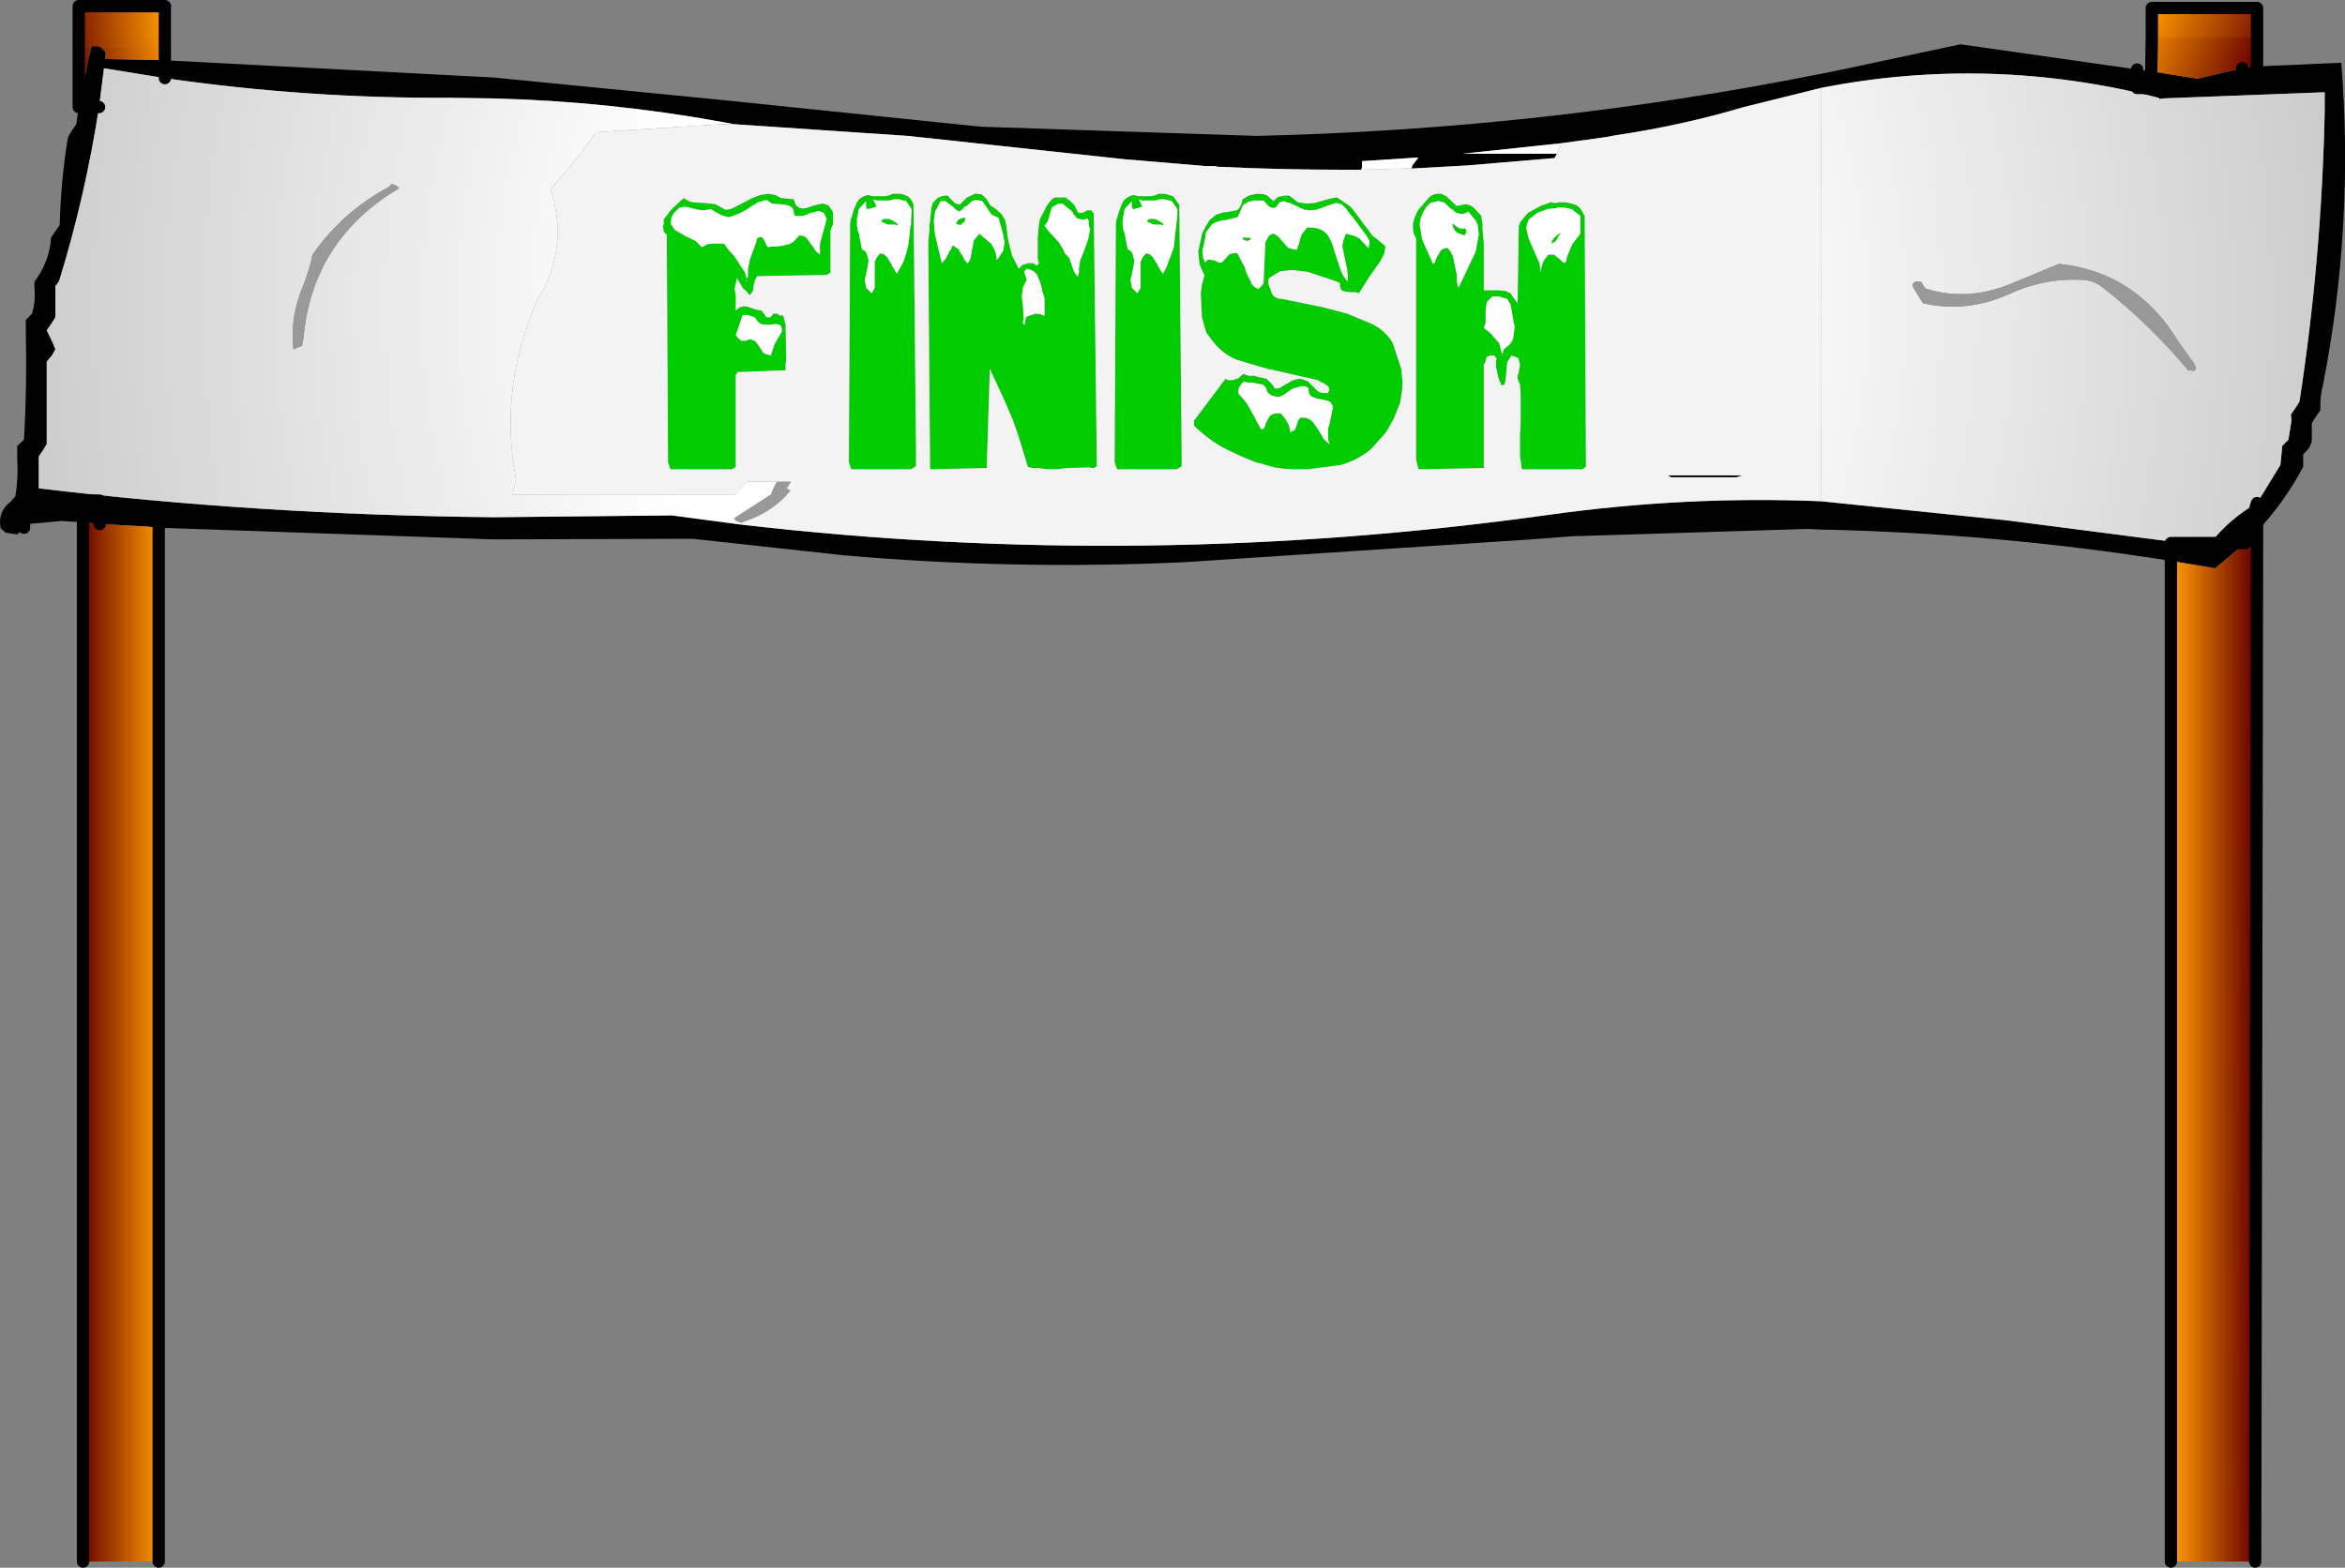
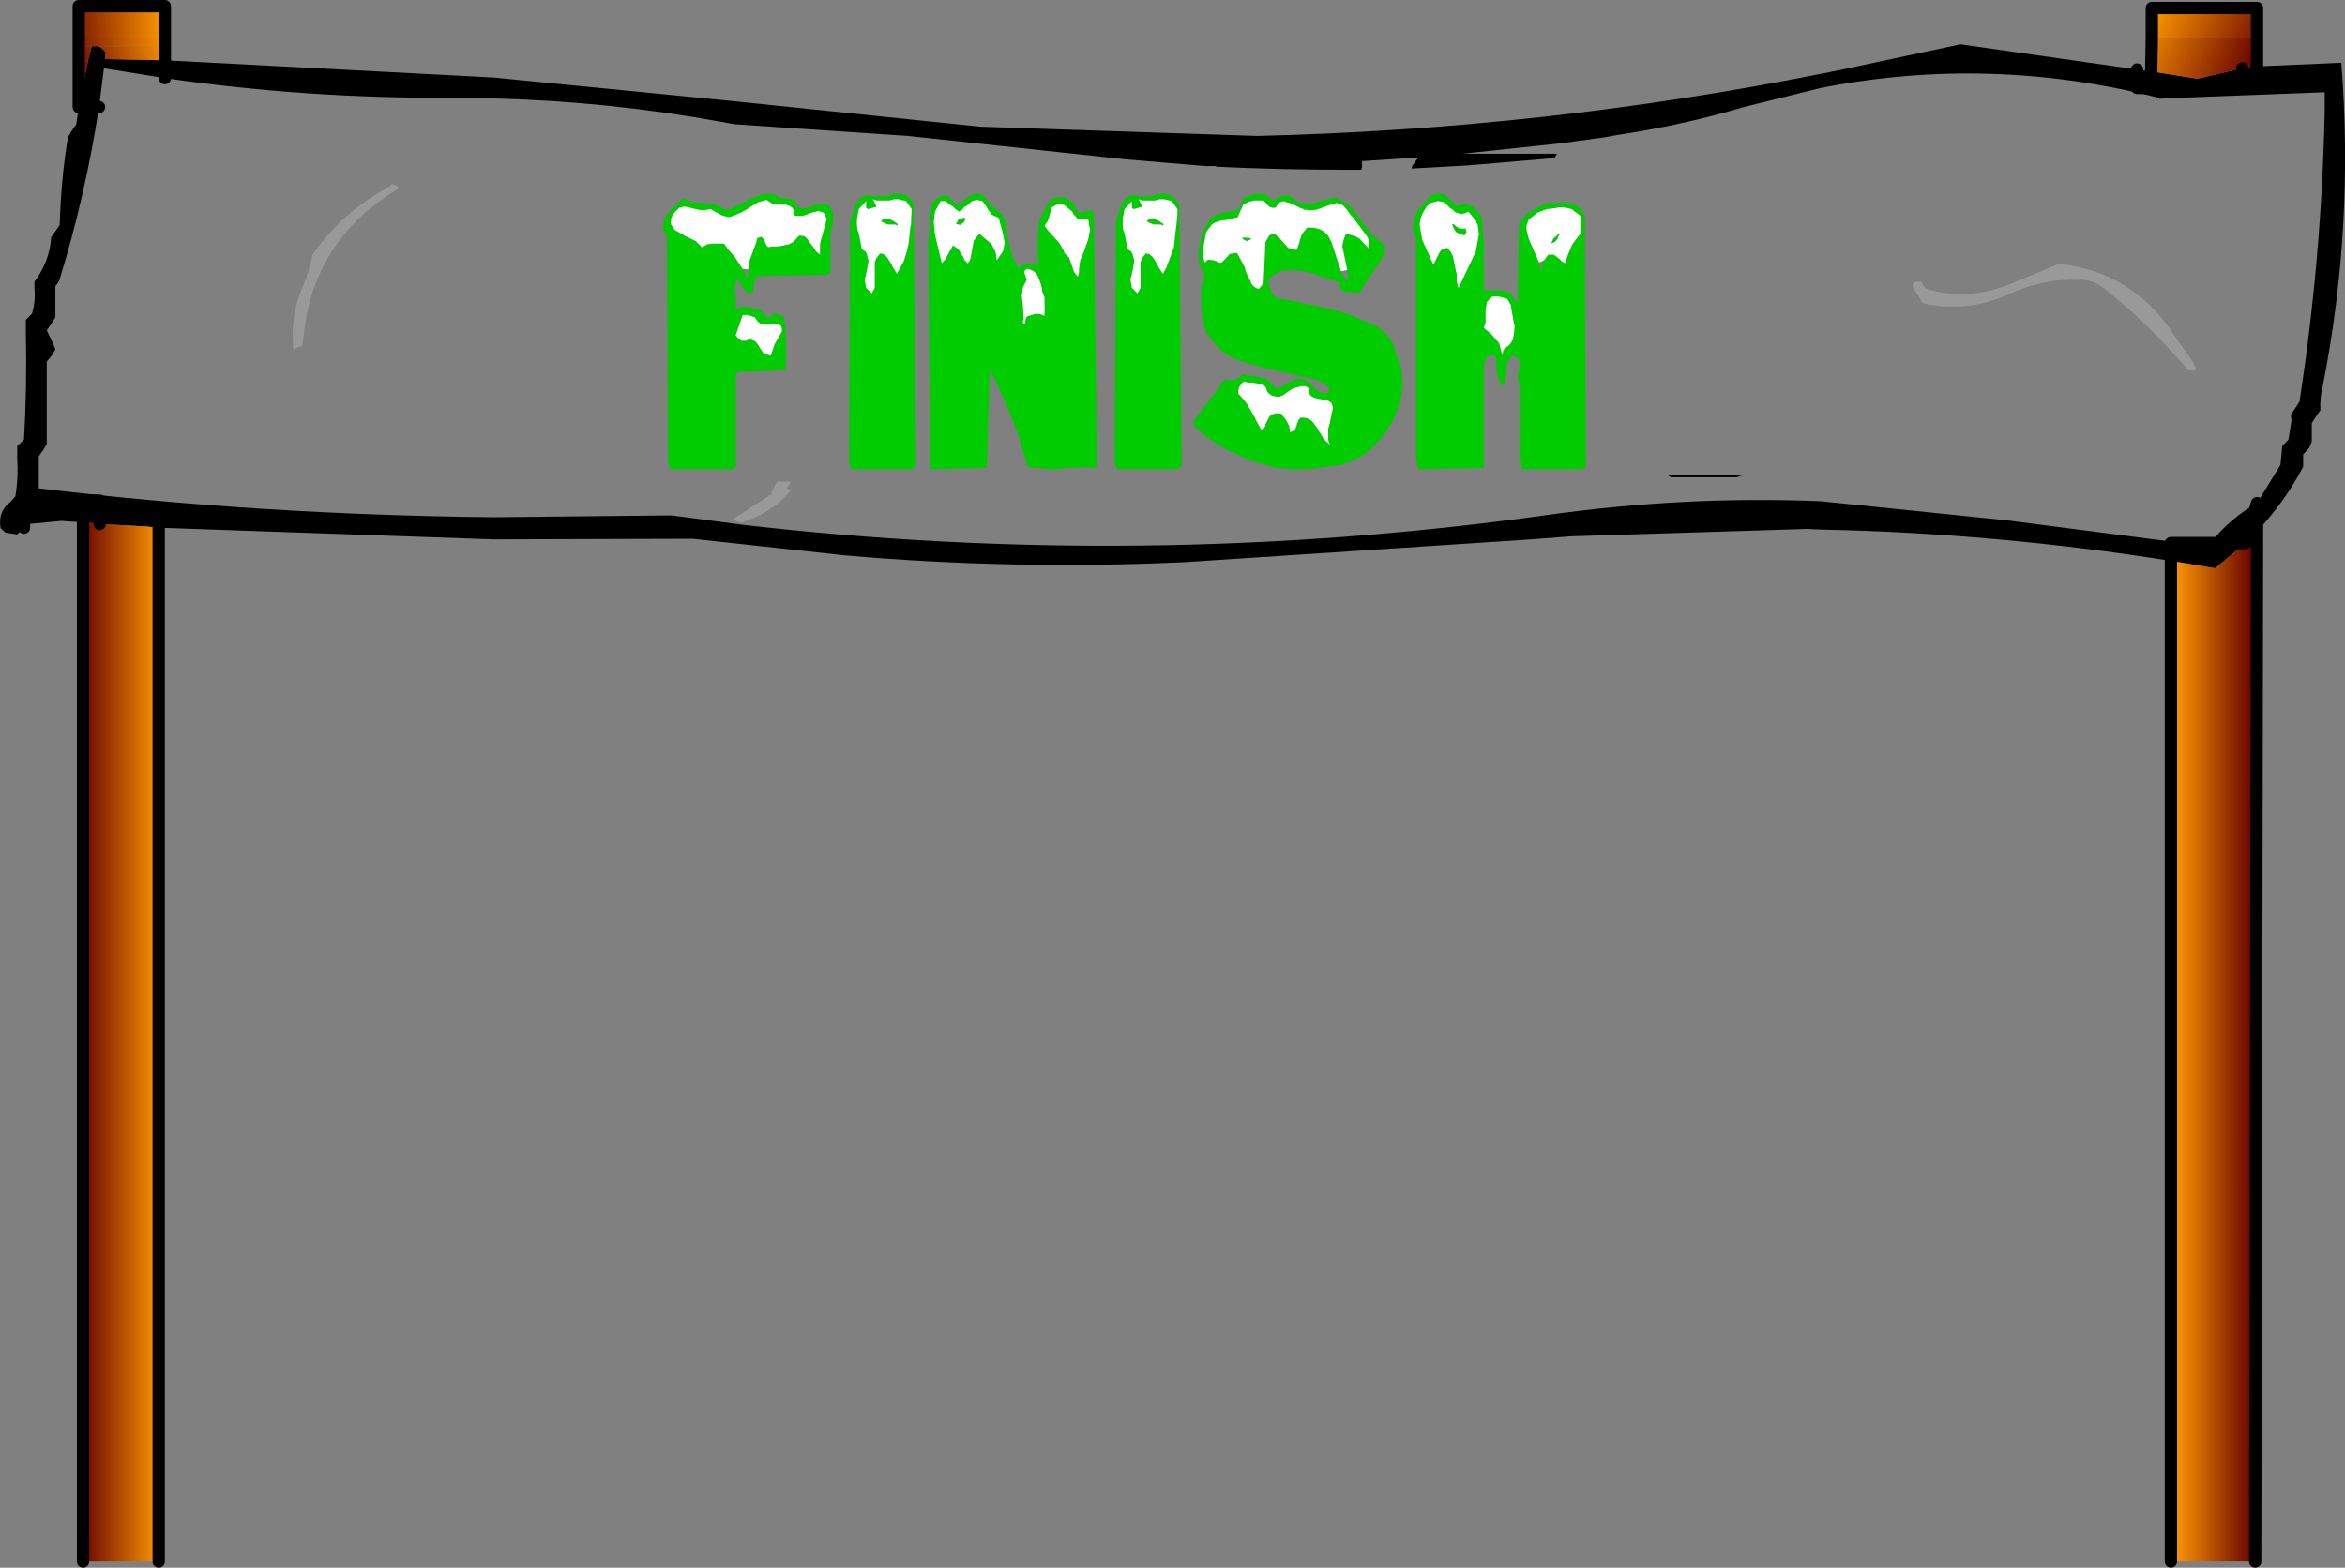
<svg xmlns="http://www.w3.org/2000/svg" height="127.45px" width="190.6px">
  <rect width="100%" height="100%" fill="#808080" stroke="none" />
  <g transform="matrix(1.0, 0.0, 0.0, 1.0, 94.85, 98.5)">
    <path d="M80.05 -95.45 L80.05 -97.85 88.6 -97.85 88.6 -95.45 80.05 -95.45" fill="url(#gradient0)" fill-rule="evenodd" stroke="none" />
    <path d="M88.6 -93.1 L95.45 -93.4 Q96.5 -80.1 93.95 -67.15 93.7 -66.2 93.75 -65.15 L93.4 -64.65 93.05 -64.1 93.05 -63.1 93.05 -62.6 92.85 -62.1 92.35 -61.55 92.35 -61.05 92.35 -60.55 Q90.85 -57.7 88.6 -55.3 L88.6 -57.6 90.5 -60.7 90.6 -61.7 90.65 -62.25 91.15 -62.75 91.4 -64.3 91.35 -64.8 91.7 -65.3 92.05 -65.85 Q93.85 -77.5 94.1 -89.45 L94.1 -91.0 80.95 -90.5 80.9 -90.45 80.85 -90.5 80.7 -90.45 80.6 -90.55 Q66.85 -94.05 53.15 -91.35 L46.9 -89.8 Q41.85 -88.3 36.45 -87.5 L35.65 -87.35 32.0 -86.85 24.0 -86.0 31.7 -86.0 31.5 -85.65 24.4 -85.05 19.9 -84.8 19.9 -84.9 19.95 -85.05 20.4 -85.65 20.45 -85.7 15.85 -85.4 15.85 -84.9 15.8 -84.7 14.45 -84.7 Q9.2 -84.7 4.0 -84.95 L4.0 -85.0 3.75 -85.0 3.15 -85.0 -3.4 -85.55 -21.05 -87.45 -35.15 -88.4 -36.25 -88.6 Q-45.3 -90.25 -54.75 -90.5 L-58.35 -90.55 Q-70.05 -90.5 -81.45 -92.15 L-86.4 -92.95 -86.8 -89.8 -88.45 -89.8 -86.8 -89.8 Q-87.9 -82.65 -90.0 -75.8 -90.1 -75.5 -90.35 -75.25 L-90.35 -73.2 -90.35 -72.7 -90.7 -72.15 -91.05 -71.65 -90.55 -70.6 -90.35 -70.1 -90.6 -69.65 -91.05 -69.1 -91.05 -63.45 -91.05 -62.4 -91.35 -61.9 -91.7 -61.4 -91.7 -59.35 -91.7 -58.8 Q-73.9 -56.65 -54.75 -56.45 L-40.25 -56.6 -34.6 -55.85 Q-1.85 -52.05 31.05 -56.65 42.15 -58.2 53.15 -57.75 L68.25 -56.2 82.55 -54.35 81.6 -54.35 81.6 -52.9 81.6 -54.35 82.55 -54.35 84.65 -54.2 84.8 -54.35 Q86.45 -56.4 88.6 -57.6 L87.65 -54.35 85.2 -52.3 81.6 -52.9 Q67.45 -55.15 53.15 -55.45 L52.05 -55.5 32.85 -54.9 29.6 -54.65 1.5 -52.8 Q-12.45 -52.15 -26.2 -53.35 L-38.55 -54.7 -54.75 -54.65 -81.95 -55.6 -83.0 -55.7 -86.75 -55.9 -88.1 -56.05 -89.15 -56.1 -89.85 -56.15 -92.55 -55.9 -92.9 -55.6 -93.1 -55.4 -93.45 -55.05 -94.4 -55.2 -94.8 -55.55 Q-95.05 -56.9 -94.0 -57.7 L-93.6 -58.15 Q-93.35 -59.65 -93.45 -61.2 L-93.45 -62.25 -92.9 -62.75 Q-92.65 -67.1 -92.75 -71.5 L-92.75 -72.5 -92.25 -73.0 Q-91.95 -74.0 -92.05 -75.05 L-92.05 -75.6 Q-91.0 -77.0 -90.75 -78.65 L-90.7 -79.2 -90.35 -79.7 -90.0 -80.2 Q-89.9 -83.65 -89.4 -86.9 L-89.3 -87.4 -89.0 -87.9 -88.65 -88.4 -88.45 -89.8 -87.7 -93.55 -87.4 -94.75 -86.85 -94.75 -86.65 -94.65 -86.25 -94.25 -86.3 -93.7 -81.45 -93.6 -54.75 -92.2 -35.95 -90.35 -15.15 -88.2 7.3 -87.45 Q30.65 -88.0 53.15 -92.5 L54.65 -92.8 64.5 -94.9 78.85 -92.85 80.0 -92.7 83.75 -92.1 87.4 -92.95 88.55 -93.1 88.6 -93.1 M78.85 -92.85 L78.85 -91.35 87.4 -91.35 87.4 -92.95 87.4 -91.35 78.85 -91.35 78.85 -92.85 M87.65 -54.35 L84.8 -54.35 87.65 -54.35 M46.75 -59.85 L46.3 -59.7 41.05 -59.7 Q40.9 -59.7 40.75 -59.85 L46.2 -59.85 46.75 -59.85 M-81.45 -93.6 L-81.45 -92.15 -81.45 -93.6 M-86.75 -55.9 L-86.75 -57.8 -92.9 -57.8 -92.9 -55.6 -92.9 -57.8 -86.75 -57.8 -86.75 -55.9" fill="#000000" fill-rule="evenodd" stroke="none" />
    <path d="M80.0 -92.7 L80.05 -95.45 88.6 -95.45 88.6 -93.1 88.55 -93.1 87.4 -92.95 83.75 -92.1 80.0 -92.7" fill="url(#gradient1)" fill-rule="evenodd" stroke="none" />
    <path d="M88.6 -55.3 L88.45 28.45 81.6 28.45 81.6 -52.9 85.2 -52.3 87.65 -54.35 88.6 -57.6 88.6 -55.3" fill="url(#gradient2)" fill-rule="evenodd" stroke="none" />
    <path d="M-88.45 -89.8 L-88.45 -94.75 -87.4 -94.75 -87.7 -93.55 -88.45 -89.8 M-81.45 -94.75 L-81.45 -93.6 -86.3 -93.7 -86.25 -94.25 -86.65 -94.65 -86.85 -94.75 -81.45 -94.75" fill="url(#gradient3)" fill-rule="evenodd" stroke="none" />
    <path d="M-88.45 -94.75 L-88.45 -95.45 -81.45 -95.45 -81.45 -94.75 -86.85 -94.75 -87.4 -94.75 -88.45 -94.75" fill="url(#gradient4)" fill-rule="evenodd" stroke="none" />
    <path d="M-88.45 -95.45 L-88.45 -98.0 -81.45 -98.0 -81.45 -95.45 -88.45 -95.45" fill="url(#gradient5)" fill-rule="evenodd" stroke="none" />
    <path d="M-81.95 -55.6 L-81.95 28.45 -88.1 28.45 -88.1 -56.05 -86.75 -55.9 -83.0 -55.7 -81.95 -55.6" fill="url(#gradient6)" fill-rule="evenodd" stroke="none" />
-     <path d="M53.15 -91.35 Q66.85 -94.05 80.6 -90.55 L80.7 -90.45 80.85 -90.5 80.9 -90.45 80.95 -90.5 94.1 -91.0 94.1 -89.45 Q93.85 -77.5 92.05 -65.85 L91.7 -65.3 91.35 -64.8 91.4 -64.3 91.15 -62.75 90.65 -62.25 90.6 -61.7 90.5 -60.7 88.6 -57.6 Q86.45 -56.4 84.8 -54.35 L82.55 -54.35 68.25 -56.2 53.15 -57.75 53.15 -91.35 M69.0 -75.6 Q65.15 -73.9 61.65 -75.05 L61.45 -75.35 61.3 -75.6 60.9 -75.6 60.8 -75.6 60.6 -75.4 60.65 -75.15 61.25 -74.15 61.45 -73.85 Q64.95 -73.05 68.35 -74.55 71.25 -75.9 74.3 -75.75 75.3 -75.75 76.1 -75.1 79.85 -72.15 83.0 -68.4 L83.45 -68.35 83.55 -68.4 83.65 -68.55 83.45 -69.0 82.2 -70.75 Q78.75 -76.4 72.5 -77.05 L69.0 -75.6 M32.0 -86.85 L32.0 -86.7 31.7 -86.0 24.0 -86.0 32.0 -86.85 M19.9 -84.8 L19.3 -84.8 15.8 -84.7 15.85 -84.9 15.85 -85.4 20.45 -85.7 20.4 -85.65 19.95 -85.05 19.9 -84.9 19.9 -84.8 M-35.15 -88.4 L-36.25 -88.4 -46.45 -87.75 -47.5 -86.2 -50.1 -83.1 Q-48.7 -78.9 -50.7 -74.9 L-51.1 -74.3 Q-54.35 -67.1 -52.9 -59.5 L-53.2 -58.3 -35.1 -58.3 -34.1 -59.35 -31.7 -59.35 -32.0 -58.75 -32.15 -58.4 -32.1 -58.35 -35.2 -56.35 -35.0 -56.15 -34.6 -56.0 -34.6 -55.85 -40.25 -56.6 -54.75 -56.45 Q-73.9 -56.65 -91.7 -58.8 L-91.7 -59.35 -91.7 -61.4 -91.35 -61.9 -91.05 -62.4 -91.05 -63.45 -91.05 -69.1 -90.6 -69.65 -90.35 -70.1 -90.55 -70.6 -91.05 -71.65 -90.7 -72.15 -90.35 -72.7 -90.35 -73.2 -90.35 -75.25 Q-90.1 -75.5 -90.0 -75.8 -87.9 -82.65 -86.8 -89.8 L-86.4 -92.95 -81.45 -92.15 Q-70.05 -90.5 -58.35 -90.55 L-54.75 -90.5 Q-45.3 -90.25 -36.25 -88.6 L-35.15 -88.4 M-62.65 -83.4 L-63.0 -83.55 -63.25 -83.3 Q-67.0 -81.3 -69.45 -77.8 -69.7 -76.55 -70.2 -75.3 -71.3 -72.75 -71.0 -70.1 L-70.3 -70.4 -70.2 -70.9 Q-69.5 -79.0 -62.4 -83.2 L-62.65 -83.4" fill="url(#gradient7)" fill-rule="evenodd" stroke="none" />
    <path d="M69.0 -75.6 L72.5 -77.05 Q78.75 -76.4 82.2 -70.75 L83.45 -69.0 83.65 -68.55 83.55 -68.4 83.45 -68.35 83.0 -68.4 Q79.85 -72.15 76.1 -75.1 75.3 -75.75 74.3 -75.75 71.25 -75.9 68.35 -74.55 64.95 -73.05 61.45 -73.85 L61.25 -74.15 60.65 -75.15 60.6 -75.4 60.8 -75.6 60.9 -75.6 61.3 -75.6 61.45 -75.35 61.65 -75.05 Q65.15 -73.9 69.0 -75.6 M-31.7 -59.35 L-30.55 -59.35 -30.9 -58.8 -30.8 -58.75 -30.6 -58.6 Q-32.05 -56.85 -34.35 -56.1 L-34.6 -56.0 -35.0 -56.15 -35.2 -56.35 -32.1 -58.35 -32.15 -58.4 -32.0 -58.75 -31.7 -59.35 M-62.65 -83.4 L-62.4 -83.2 Q-69.5 -79.0 -70.2 -70.9 L-70.3 -70.4 -71.0 -70.1 Q-71.3 -72.75 -70.2 -75.3 -69.7 -76.55 -69.45 -77.8 -67.0 -81.3 -63.25 -83.3 L-63.0 -83.55 -62.65 -83.4" fill="#999999" fill-rule="evenodd" stroke="none" />
    <path d="M4.0 -84.95 L4.0 -85.0 4.0 -84.95 M25.6 -80.5 L25.65 -80.25 25.65 -79.85 25.75 -78.7 25.75 -74.9 26.95 -74.9 27.5 -74.85 27.95 -74.65 28.05 -74.45 28.5 -73.85 28.6 -80.2 28.65 -80.25 28.75 -80.5 29.35 -81.2 30.45 -81.8 30.8 -81.9 31.15 -82.05 31.3 -82.05 31.4 -82.0 31.7 -82.0 31.85 -82.05 32.45 -82.05 33.05 -81.9 33.3 -81.8 33.6 -81.55 33.95 -80.95 34.05 -60.55 33.75 -60.35 28.85 -60.35 28.7 -61.4 28.7 -63.3 28.75 -64.05 28.75 -66.4 28.7 -67.25 28.6 -67.45 28.5 -67.75 28.5 -67.95 28.6 -68.2 28.6 -68.3 28.7 -68.85 28.55 -69.4 28.0 -69.6 27.65 -69.05 27.55 -67.9 27.5 -67.5 27.45 -67.3 27.4 -67.2 27.25 -67.2 27.2 -67.15 26.95 -67.75 26.75 -68.65 26.75 -69.25 26.8 -69.3 26.8 -69.35 26.6 -69.6 26.4 -69.6 26.3 -69.6 26.0 -69.5 25.9 -69.2 25.9 -69.15 25.85 -69.0 25.75 -68.85 25.75 -60.45 20.45 -60.35 20.3 -60.95 20.25 -61.1 20.25 -79.1 20.05 -79.55 20.0 -79.95 20.0 -80.25 20.0 -80.4 20.05 -80.5 20.1 -80.75 20.4 -81.4 21.35 -82.5 21.7 -82.7 22.0 -82.75 22.3 -82.75 22.7 -82.55 23.55 -81.75 24.25 -81.9 Q24.7 -81.85 25.0 -81.55 L25.55 -80.95 25.6 -80.5 M30.65 -77.35 L31.0 -77.8 31.45 -77.8 31.9 -77.45 32.1 -77.25 32.35 -77.1 32.45 -77.3 32.5 -77.55 32.55 -77.7 32.95 -78.65 33.6 -79.5 33.6 -80.95 32.9 -81.5 32.5 -81.6 32.0 -81.65 31.85 -81.65 31.7 -81.6 30.9 -81.5 30.1 -81.2 29.4 -80.65 29.35 -80.5 29.25 -80.25 29.2 -79.95 29.4 -79.1 30.25 -77.15 30.3 -77.0 30.35 -76.45 30.35 -76.35 30.4 -76.5 30.45 -76.75 30.45 -76.85 30.65 -77.35 M22.0 -82.15 L21.4 -82.0 21.1 -81.7 20.8 -81.2 20.6 -80.7 20.6 -80.5 20.55 -80.4 20.55 -80.15 20.75 -79.0 21.65 -77.0 21.8 -77.25 21.9 -77.5 22.2 -78.05 Q22.35 -78.3 22.8 -78.35 L23.05 -78.05 23.25 -77.65 23.45 -76.65 23.55 -76.2 23.55 -75.8 23.6 -75.4 23.7 -75.1 25.1 -78.05 25.35 -79.45 25.25 -80.25 25.15 -80.4 25.15 -80.5 24.5 -81.3 24.2 -81.15 23.9 -81.1 23.55 -81.2 Q23.35 -81.25 23.25 -81.45 L23.05 -81.55 22.7 -81.9 22.5 -82.05 22.1 -82.15 22.0 -82.15 M24.2 -79.35 L23.55 -79.6 Q23.25 -79.9 23.2 -80.25 L23.15 -80.3 23.35 -80.25 23.5 -80.1 23.75 -79.95 24.05 -79.9 24.25 -79.95 24.35 -79.65 24.2 -79.4 24.2 -79.35 M26.45 -74.4 L26.0 -73.95 25.9 -73.25 25.9 -72.25 25.75 -71.85 26.35 -71.35 27.0 -70.6 27.25 -69.65 27.35 -70.05 27.6 -70.3 27.7 -70.35 27.9 -70.55 27.95 -70.6 28.05 -70.8 28.1 -70.85 28.2 -71.35 28.25 -71.85 28.25 -72.05 28.2 -72.2 27.95 -73.65 27.95 -73.7 27.65 -74.2 26.95 -74.4 26.45 -74.4 M32.0 -79.55 L32.0 -79.5 31.85 -79.35 31.75 -79.15 31.75 -79.1 31.55 -78.85 31.25 -78.7 31.25 -78.75 31.4 -79.1 31.85 -79.5 32.0 -79.55 M14.65 -76.55 L14.25 -78.5 14.35 -79.0 14.55 -79.5 15.3 -79.3 15.65 -79.1 16.4 -78.3 16.4 -78.45 16.45 -78.65 16.45 -78.95 16.35 -79.1 16.25 -79.3 15.1 -80.85 14.95 -81.0 14.8 -81.2 14.55 -81.55 14.3 -81.8 14.15 -81.9 13.75 -82.0 13.25 -81.85 12.15 -81.45 11.65 -81.4 11.45 -81.4 11.35 -81.45 11.15 -81.45 11.0 -81.55 Q10.85 -81.55 10.65 -81.7 L10.3 -81.85 10.15 -81.9 10.0 -82.0 9.75 -82.05 9.5 -82.15 9.15 -82.05 8.85 -81.65 8.7 -81.6 8.6 -81.6 8.3 -81.7 7.9 -82.15 7.8 -82.2 7.1 -82.2 6.65 -82.1 6.2 -81.85 5.75 -80.85 4.75 -80.6 4.55 -80.6 4.15 -80.5 3.8 -80.35 3.65 -80.25 3.2 -79.65 3.15 -79.5 3.15 -79.4 3.0 -78.6 2.9 -78.25 2.9 -77.9 2.95 -77.5 3.1 -77.15 3.25 -77.35 3.5 -77.4 3.6 -77.35 3.8 -77.35 4.25 -77.15 4.45 -77.15 5.1 -77.85 5.65 -77.95 5.75 -77.85 6.25 -76.9 6.35 -76.7 6.4 -76.45 6.6 -76.0 6.8 -75.65 6.85 -75.45 6.9 -75.4 Q7.05 -75.15 7.45 -75.0 L7.85 -75.45 8.0 -78.8 8.3 -79.35 8.6 -79.5 8.8 -79.45 9.1 -79.2 9.85 -78.35 10.4 -78.2 10.55 -78.2 10.75 -78.75 10.75 -78.8 10.95 -79.45 11.4 -80.0 11.6 -80.0 Q12.7 -80.0 13.15 -79.25 L13.4 -78.75 13.8 -77.5 14.15 -76.45 Q14.35 -75.95 14.7 -75.6 L14.7 -76.1 14.65 -76.55 M7.3 -82.75 L7.45 -82.75 7.9 -82.7 8.15 -82.6 8.65 -82.15 9.05 -82.5 9.6 -82.6 9.9 -82.6 10.0 -82.55 10.65 -82.05 11.35 -81.95 12.0 -82.0 13.25 -82.35 13.8 -82.45 13.9 -82.4 14.85 -81.75 15.05 -81.55 16.7 -79.35 17.75 -78.5 17.7 -78.05 17.65 -77.85 17.3 -77.2 16.45 -76.0 15.6 -74.65 15.5 -74.7 15.35 -74.75 14.85 -74.75 14.45 -74.8 14.3 -74.85 Q14.05 -74.95 14.05 -75.5 L13.7 -75.65 11.45 -76.4 10.2 -76.55 9.2 -76.45 8.3 -75.9 8.25 -75.8 8.25 -75.6 8.25 -75.4 8.55 -74.6 Q8.8 -74.2 9.35 -74.2 L12.55 -73.55 14.65 -73.0 16.7 -72.15 Q17.6 -71.7 18.2 -70.85 L18.35 -70.6 19.05 -68.5 19.05 -68.45 19.15 -67.4 19.1 -66.7 18.95 -65.75 18.45 -64.5 17.95 -63.6 17.8 -63.35 16.6 -62.0 Q16.0 -61.5 15.3 -61.15 L14.85 -60.95 14.15 -60.7 11.45 -60.35 10.95 -60.35 10.55 -60.35 10.45 -60.35 10.1 -60.35 9.45 -60.4 8.75 -60.5 7.15 -60.95 7.0 -61.0 6.65 -61.15 Q6.0 -61.4 5.3 -61.75 3.95 -62.35 2.8 -63.35 L2.5 -63.6 2.2 -63.9 2.2 -64.3 4.75 -67.7 4.95 -67.6 5.35 -67.6 5.8 -67.75 6.2 -68.1 6.65 -67.95 7.2 -67.95 7.2 -67.9 8.1 -67.7 8.6 -67.2 8.75 -66.95 8.75 -66.9 9.15 -66.95 9.55 -67.2 9.75 -67.3 10.15 -67.55 10.65 -67.7 10.9 -67.7 11.45 -67.5 12.25 -66.7 Q12.5 -66.55 12.8 -66.55 L13.1 -66.55 13.2 -66.85 13.1 -67.1 12.65 -67.4 12.55 -67.4 12.45 -67.5 12.3 -67.55 12.25 -67.6 8.95 -68.35 8.25 -68.5 7.35 -68.75 5.7 -69.25 Q4.65 -69.65 3.85 -70.6 L3.65 -70.85 3.2 -71.45 2.9 -72.5 2.85 -72.65 2.75 -74.65 2.85 -75.4 3.05 -76.1 2.65 -77.0 2.55 -77.95 2.55 -78.15 2.6 -78.3 2.85 -79.5 3.1 -80.0 3.25 -80.25 3.4 -80.5 3.45 -80.6 4.0 -81.05 4.65 -81.25 4.85 -81.25 5.65 -81.4 Q6.0 -81.55 6.15 -82.3 L6.65 -82.6 7.3 -82.75 M1.0 -81.85 L1.2 -60.6 0.8 -60.35 -4.05 -60.35 -4.25 -60.9 -4.15 -80.35 -4.1 -80.65 -4.0 -80.95 -3.85 -81.45 -3.6 -82.05 Q-3.35 -82.5 -2.7 -82.65 L-2.35 -82.55 -1.3 -82.55 -1.05 -82.6 -0.65 -82.75 -0.2 -82.75 0.5 -82.55 1.0 -81.85 M0.4 -82.15 L-0.2 -82.3 -0.6 -82.3 -0.95 -82.2 -2.0 -82.2 -2.3 -82.3 -2.0 -81.7 -2.7 -81.5 -2.85 -81.6 -2.85 -82.15 -3.45 -81.5 -3.6 -80.65 -3.6 -80.2 -3.55 -79.8 -3.45 -79.55 -3.4 -79.3 -3.2 -78.25 -2.9 -78.05 -2.8 -77.85 -2.65 -77.3 -2.8 -76.45 -2.85 -76.3 -2.85 -76.15 -2.95 -75.9 -2.95 -75.6 -2.9 -75.4 -2.85 -75.1 -2.4 -74.65 -2.15 -75.1 -2.15 -77.2 -2.0 -77.55 -1.75 -77.85 -1.75 -77.9 -1.45 -77.85 -1.15 -77.6 -0.75 -76.95 -0.75 -76.9 -0.35 -76.25 -0.3 -76.3 -0.05 -76.75 0.55 -78.35 0.6 -78.7 0.65 -79.3 0.75 -80.1 0.85 -81.05 0.85 -81.5 0.4 -82.15 M6.5 -78.9 L6.25 -79.0 6.1 -79.2 6.85 -79.15 6.75 -79.0 6.6 -78.95 6.5 -78.9 M13.35 -65.75 L13.15 -65.9 12.5 -66.05 12.45 -66.05 Q12.1 -66.1 11.8 -66.25 11.5 -66.4 11.5 -66.95 L11.35 -67.05 11.2 -67.1 10.9 -67.1 10.2 -66.9 9.55 -66.45 9.5 -66.4 9.15 -66.25 8.9 -66.25 8.5 -66.35 8.3 -66.5 8.15 -66.65 Q8.05 -67.15 7.7 -67.25 L6.95 -67.4 6.55 -67.4 6.25 -67.5 6.2 -67.4 6.1 -67.4 6.1 -67.35 5.85 -67.0 5.8 -66.65 5.8 -66.5 6.25 -66.0 6.45 -65.75 6.6 -65.5 7.2 -64.45 7.2 -64.4 7.65 -63.6 7.75 -63.6 7.9 -63.7 8.0 -63.9 8.0 -64.0 8.3 -64.6 Q8.55 -64.9 8.95 -64.9 L9.25 -64.9 9.65 -64.4 9.95 -63.85 9.95 -63.7 10.0 -63.6 10.0 -63.35 10.4 -63.55 10.55 -63.95 10.55 -64.0 10.65 -64.25 10.65 -64.3 10.85 -64.55 11.05 -64.55 Q11.5 -64.55 11.85 -64.2 L12.35 -63.5 12.4 -63.35 12.5 -63.25 12.75 -62.8 13.25 -62.35 13.1 -62.75 13.1 -63.65 13.25 -64.15 13.25 -64.25 13.3 -64.45 13.5 -65.4 13.35 -65.75 M-15.0 -82.65 L-14.65 -82.3 -14.35 -81.8 -13.9 -81.5 -13.45 -81.1 -13.15 -80.6 -13.05 -80.1 -13.0 -79.65 -12.95 -79.25 -12.9 -78.95 -12.6 -77.75 -12.05 -76.65 -11.75 -76.95 -11.3 -77.1 -10.85 -77.1 -10.6 -76.9 -10.4 -77.1 -10.5 -77.45 -10.5 -77.8 -10.5 -78.05 -10.5 -78.4 -10.5 -79.1 -10.45 -79.8 -10.4 -80.25 -10.35 -80.5 -10.35 -80.65 -9.75 -81.8 -9.35 -82.3 -9.1 -82.45 -8.2 -82.45 -8.1 -82.3 -7.9 -82.2 -7.5 -81.8 -7.25 -81.25 -7.2 -81.2 -6.85 -81.2 -6.65 -81.3 -6.5 -81.4 -6.15 -81.4 -5.95 -81.15 -5.7 -60.6 -5.95 -60.45 -6.35 -60.5 -8.2 -60.45 -8.95 -60.35 -9.65 -60.35 -10.5 -60.45 -10.9 -60.45 -10.95 -60.45 -11.3 -60.55 -12.1 -63.15 -12.45 -64.15 -12.6 -64.55 -12.65 -64.65 -13.25 -66.05 -14.25 -68.2 -14.35 -68.45 -14.4 -68.5 -14.65 -60.45 -19.25 -60.35 -19.4 -78.85 -19.3 -79.8 -19.3 -80.25 -19.25 -80.5 -19.25 -80.65 -19.15 -81.55 -19.1 -81.75 -19.05 -82.0 -18.65 -82.4 -18.3 -82.55 -18.0 -82.6 -17.85 -82.6 -17.75 -82.55 -17.7 -82.45 -17.25 -82.0 -17.05 -81.9 -16.95 -81.9 -16.8 -81.9 -16.25 -82.45 -15.6 -82.75 -15.4 -82.75 -15.1 -82.7 -15.0 -82.65 M-14.6 -81.55 L-14.65 -81.65 -15.0 -82.15 -15.45 -82.25 -15.5 -82.25 -15.85 -82.15 -16.3 -81.75 -16.45 -81.7 -16.65 -81.45 -16.9 -81.3 -17.2 -81.5 -17.45 -81.75 -17.55 -81.8 -18.0 -82.15 -18.4 -82.15 -18.85 -81.3 -18.95 -80.5 -18.95 -80.45 -18.85 -79.4 -18.3 -77.1 -18.0 -77.45 -17.75 -77.9 -17.7 -78.05 -17.6 -78.15 -17.4 -78.55 -16.95 -78.25 -16.7 -77.8 -16.6 -77.7 -16.45 -77.35 -16.2 -77.1 Q-16.0 -77.3 -15.95 -77.6 L-15.7 -78.95 -15.25 -79.5 -14.25 -78.65 -13.95 -78.05 -13.9 -77.85 -13.85 -77.4 -13.8 -77.4 -13.75 -77.45 -13.35 -78.05 -13.3 -78.15 -13.2 -78.8 -13.35 -79.6 -13.6 -80.45 -13.6 -80.5 -13.65 -80.7 -13.7 -80.8 -14.25 -81.05 -14.6 -81.55 M-16.55 -80.8 L-16.45 -80.8 -16.4 -80.75 -16.4 -80.7 -16.45 -80.5 -16.6 -80.35 -16.7 -80.3 -16.75 -80.2 -17.15 -80.3 -16.95 -80.65 -16.55 -80.8 M-10.55 -76.15 Q-10.8 -76.55 -11.4 -76.65 L-11.55 -76.5 -11.6 -76.35 -11.55 -76.2 -11.5 -76.1 -11.45 -75.9 -11.4 -75.75 -11.7 -75.15 -11.8 -74.45 -11.75 -74.0 -11.7 -73.55 -11.65 -72.55 -11.7 -72.4 -11.7 -72.15 -11.5 -72.15 -11.55 -72.25 -11.45 -72.7 -11.3 -72.8 -10.65 -73.0 -10.25 -72.95 -10.05 -72.85 -9.95 -72.85 -9.95 -74.3 -10.15 -74.85 -10.15 -75.0 -10.3 -75.55 -10.55 -76.15 M-1.45 -80.7 L-1.0 -80.7 -0.65 -80.55 -0.6 -80.5 -0.3 -80.3 -0.3 -80.15 -0.5 -80.25 -1.1 -80.25 -1.65 -80.5 -1.45 -80.7 M-9.7 -80.5 L-9.95 -80.15 -9.7 -79.8 -8.75 -78.75 -8.35 -78.05 -8.35 -77.95 -7.95 -77.55 -7.55 -76.4 -7.25 -76.0 -7.15 -76.35 -7.15 -76.65 -7.05 -77.35 -6.75 -78.05 -6.7 -78.2 -6.4 -79.05 -6.25 -79.85 -6.35 -80.25 -6.35 -80.3 -6.35 -80.5 -6.45 -80.75 -6.7 -80.65 -6.9 -80.65 -7.3 -80.75 -7.6 -81.1 -7.7 -81.3 -8.5 -81.95 -8.8 -81.95 -9.35 -81.65 -9.55 -81.0 -9.55 -80.95 -9.7 -80.5 M-34.05 -76.6 L-33.9 -77.4 -33.4 -78.75 -33.3 -79.15 -33.0 -79.25 -32.85 -79.15 -32.65 -78.8 -32.55 -78.55 -32.4 -78.4 -32.2 -78.45 -31.85 -78.45 -31.4 -78.5 -30.7 -78.65 -30.35 -78.85 -29.9 -79.35 -29.8 -79.35 Q-29.45 -79.35 -29.25 -79.1 L-28.9 -78.6 -28.8 -78.5 -28.55 -78.1 -28.5 -78.05 -28.2 -77.8 -28.2 -78.05 -28.2 -78.7 -27.65 -80.7 -27.9 -81.2 -28.3 -81.35 -29.1 -81.15 -29.15 -81.1 -29.6 -80.95 -30.15 -80.95 -30.3 -81.0 Q-30.3 -81.4 -30.45 -81.6 L-30.65 -81.75 -30.95 -81.85 -31.45 -81.9 -31.5 -81.9 -32.1 -81.95 -32.55 -82.25 -33.25 -82.05 -33.9 -81.65 -33.95 -81.6 -34.55 -81.25 -35.15 -81.0 -35.4 -80.9 -35.65 -80.85 -36.2 -81.0 -37.1 -81.5 -37.65 -81.4 -38.1 -81.45 -38.9 -81.65 -39.25 -81.7 -39.65 -81.6 -40.1 -81.15 -40.3 -80.75 -40.3 -80.5 -40.35 -80.4 -40.3 -80.25 -40.0 -79.8 -39.2 -79.35 -39.15 -79.3 -39.0 -79.25 -38.3 -78.9 -37.8 -78.4 -37.35 -78.65 -36.85 -78.7 -36.0 -78.7 -35.65 -78.2 -35.15 -77.65 -34.5 -76.65 -34.3 -76.35 -34.15 -75.8 -34.2 -75.7 -34.2 -75.65 -34.15 -75.6 -34.15 -75.8 -34.1 -75.95 -34.05 -76.0 -34.05 -76.45 -34.05 -76.6 M-33.05 -82.65 L-32.4 -82.75 -31.85 -82.65 -31.35 -82.4 -30.35 -82.3 -30.15 -81.8 -30.1 -81.75 -29.85 -81.6 -29.6 -81.55 -29.25 -81.6 -28.7 -81.8 -28.6 -81.8 -28.3 -81.9 -27.95 -81.95 -27.5 -81.8 -27.15 -81.25 -27.15 -80.75 -27.15 -80.5 -27.15 -80.25 -27.35 -79.8 -27.35 -76.35 -27.65 -76.15 -33.3 -76.05 -33.5 -75.7 -33.55 -75.4 -33.6 -75.35 -33.6 -75.3 -33.65 -74.85 -33.9 -74.5 -34.05 -74.65 -34.2 -74.85 -34.45 -75.05 -34.95 -75.9 -35.15 -75.0 -35.05 -74.5 -35.05 -74.0 -35.05 -73.25 -34.75 -73.5 -34.4 -73.6 -34.05 -73.55 -33.3 -73.3 -33.25 -73.3 -32.95 -73.25 -32.85 -73.1 -32.75 -73.0 -32.55 -72.7 -32.35 -72.7 -32.25 -72.7 -32.1 -72.85 -32.0 -73.0 -31.65 -73.0 -31.5 -72.85 -31.2 -72.85 -31.0 -72.1 -30.95 -69.25 -31.0 -68.85 -31.0 -68.4 -34.9 -68.25 -35.05 -68.0 -35.05 -60.55 -35.35 -60.35 -40.35 -60.35 -40.55 -60.9 -40.65 -79.4 -40.9 -79.65 -40.95 -80.05 -40.95 -80.2 -40.9 -80.25 -40.9 -80.4 -40.9 -80.65 -40.35 -81.4 -39.45 -82.25 -39.25 -82.4 Q-38.95 -82.15 -38.55 -82.05 L-37.7 -82.0 -37.65 -82.0 -36.7 -81.9 -35.9 -81.45 Q-35.45 -81.45 -35.05 -81.7 L-33.7 -82.4 -33.05 -82.65 M-22.9 -82.55 L-22.65 -82.6 -22.25 -82.75 -21.8 -82.75 -21.45 -82.7 -21.1 -82.55 Q-20.8 -82.4 -20.6 -81.85 L-20.4 -62.15 -20.4 -61.9 -20.4 -60.6 -20.8 -60.35 -25.65 -60.35 -25.85 -60.9 -25.75 -80.35 -25.7 -80.65 -25.6 -80.95 -25.45 -81.45 -25.2 -82.05 Q-24.95 -82.5 -24.3 -82.65 L-23.95 -82.55 -22.9 -82.55 M-23.9 -82.3 L-23.6 -81.7 -24.3 -81.5 -24.45 -81.6 -24.45 -82.15 -25.05 -81.5 -25.2 -80.65 -25.2 -80.2 -25.15 -79.8 -25.05 -79.55 -25.0 -79.3 -24.8 -78.25 -24.5 -78.05 -24.4 -77.85 -24.25 -77.3 -24.4 -76.45 -24.45 -76.3 -24.45 -76.15 -24.55 -75.9 -24.55 -75.6 -24.5 -75.4 -24.45 -75.1 -24.0 -74.65 -23.75 -75.1 -23.75 -77.2 -23.6 -77.55 -23.35 -77.85 -23.35 -77.9 -23.05 -77.85 -22.75 -77.6 -22.35 -76.95 -22.35 -76.9 -21.95 -76.25 -21.4 -77.25 -21.15 -78.05 -21.0 -78.7 -20.85 -80.1 -20.8 -80.25 -20.8 -80.5 -20.75 -81.5 -21.2 -82.15 -21.8 -82.3 -22.2 -82.3 -22.55 -82.2 -23.6 -82.2 -23.9 -82.3 M-23.05 -80.7 L-22.6 -80.7 -22.25 -80.55 -21.9 -80.3 -21.9 -80.15 -22.1 -80.25 -22.7 -80.25 -23.25 -80.5 -23.05 -80.7 M-32.6 -72.1 L-32.95 -72.15 -33.0 -72.15 -33.25 -72.35 -33.5 -72.7 -33.95 -72.85 -34.1 -72.9 -34.4 -72.9 -34.5 -72.85 -35.05 -71.25 -34.85 -71.0 -34.65 -70.85 -34.6 -70.8 -34.2 -70.8 -34.0 -70.9 -33.8 -70.9 -33.45 -70.75 -33.15 -70.35 -33.1 -70.25 -32.8 -69.8 -32.7 -69.75 -32.25 -69.6 -32.2 -69.6 -31.9 -70.5 -31.3 -71.55 -31.3 -71.8 -31.4 -72.05 -31.7 -72.15 -31.95 -72.15 -32.2 -72.1 -32.6 -72.1" fill="#00cc00" fill-rule="evenodd" stroke="none" />
-     <path d="M32.0 -86.85 L35.65 -87.35 36.45 -87.5 Q41.85 -88.3 46.9 -89.8 L53.15 -91.35 53.15 -57.75 Q42.15 -58.2 31.05 -56.65 -1.85 -52.05 -34.6 -55.85 L-34.6 -56.0 -34.35 -56.1 Q-32.05 -56.85 -30.6 -58.6 L-30.8 -58.75 -30.9 -58.8 -30.55 -59.35 -31.7 -59.35 -34.1 -59.35 -35.1 -58.3 -53.2 -58.3 -52.9 -59.5 Q-54.35 -67.1 -51.1 -74.3 L-50.7 -74.9 Q-48.7 -78.9 -50.1 -83.1 L-47.5 -86.2 -46.45 -87.75 -36.25 -88.4 -35.15 -88.4 -21.05 -87.45 -3.4 -85.55 3.15 -85.0 3.75 -85.0 4.0 -85.0 4.0 -84.95 Q9.2 -84.7 14.45 -84.7 L15.8 -84.7 19.3 -84.8 19.9 -84.8 24.4 -85.05 31.5 -85.65 31.7 -86.0 32.0 -86.7 32.0 -86.85 M46.75 -59.85 L46.2 -59.85 40.75 -59.85 Q40.9 -59.7 41.05 -59.7 L46.3 -59.7 46.75 -59.85 M25.6 -80.5 L25.55 -80.95 25.0 -81.55 Q24.7 -81.85 24.25 -81.9 L23.55 -81.75 22.7 -82.55 22.3 -82.75 22.0 -82.75 21.7 -82.7 21.35 -82.5 20.4 -81.4 20.1 -80.75 20.05 -80.5 20.0 -80.4 20.0 -80.25 20.0 -79.95 20.05 -79.55 20.25 -79.1 20.25 -61.1 20.3 -60.95 20.45 -60.35 25.75 -60.45 25.75 -68.85 25.85 -69.0 25.9 -69.15 25.9 -69.2 26.0 -69.5 26.3 -69.6 26.4 -69.6 26.6 -69.6 26.8 -69.35 26.8 -69.3 26.75 -69.25 26.75 -68.65 26.95 -67.75 27.2 -67.15 27.25 -67.2 27.4 -67.2 27.45 -67.3 27.5 -67.5 27.55 -67.9 27.65 -69.05 28.0 -69.6 28.55 -69.4 28.7 -68.85 28.6 -68.3 28.6 -68.2 28.5 -67.95 28.5 -67.75 28.6 -67.45 28.7 -67.25 28.75 -66.4 28.75 -64.05 28.7 -63.3 28.7 -61.4 28.85 -60.35 33.75 -60.35 34.05 -60.55 33.95 -80.95 33.6 -81.55 33.3 -81.8 33.05 -81.9 32.45 -82.05 31.85 -82.05 31.7 -82.0 31.4 -82.0 31.3 -82.05 31.15 -82.05 30.8 -81.9 30.45 -81.8 29.35 -81.2 28.75 -80.5 28.65 -80.25 28.6 -80.2 28.5 -73.85 28.05 -74.45 27.95 -74.65 27.5 -74.85 26.95 -74.9 25.75 -74.9 25.75 -78.7 25.65 -79.85 25.65 -80.25 25.6 -80.5 M30.25 -77.15 L30.65 -77.35 30.45 -76.85 30.45 -76.75 30.4 -76.5 30.35 -76.35 30.35 -76.45 30.3 -77.0 30.25 -77.15 M14.15 -76.45 L14.65 -76.55 14.7 -76.1 14.7 -75.6 Q14.35 -75.95 14.15 -76.45 M7.3 -82.75 L6.65 -82.6 6.15 -82.3 Q6.0 -81.55 5.65 -81.4 L4.85 -81.25 4.65 -81.25 4.0 -81.05 3.45 -80.6 3.4 -80.5 3.25 -80.25 3.1 -80.0 2.85 -79.5 2.6 -78.3 2.55 -78.15 2.55 -77.95 2.65 -77.0 3.05 -76.1 2.85 -75.4 2.75 -74.65 2.85 -72.65 2.9 -72.5 3.2 -71.45 3.65 -70.85 3.85 -70.6 Q4.65 -69.65 5.7 -69.25 L7.35 -68.75 8.25 -68.5 8.95 -68.35 12.25 -67.6 12.3 -67.55 12.45 -67.5 12.55 -67.4 12.65 -67.4 13.1 -67.1 13.2 -66.85 13.1 -66.55 12.8 -66.55 Q12.5 -66.55 12.25 -66.7 L11.45 -67.5 10.9 -67.7 10.65 -67.7 10.15 -67.55 9.75 -67.3 9.55 -67.2 9.15 -66.95 8.75 -66.9 8.75 -66.95 8.6 -67.2 8.1 -67.7 7.2 -67.9 7.2 -67.95 6.65 -67.95 6.2 -68.1 5.8 -67.75 5.35 -67.6 4.95 -67.6 4.75 -67.7 2.2 -64.3 2.2 -63.9 2.5 -63.6 2.8 -63.35 Q3.95 -62.35 5.3 -61.75 6.0 -61.4 6.65 -61.15 L7.0 -61.0 7.15 -60.95 8.75 -60.5 9.45 -60.4 10.1 -60.35 10.45 -60.35 10.55 -60.35 10.95 -60.35 11.45 -60.35 14.15 -60.7 14.85 -60.95 15.3 -61.15 Q16.0 -61.5 16.6 -62.0 L17.8 -63.35 17.95 -63.6 18.45 -64.5 18.95 -65.75 19.1 -66.7 19.15 -67.4 19.05 -68.45 19.05 -68.5 18.35 -70.6 18.2 -70.85 Q17.6 -71.7 16.7 -72.15 L14.65 -73.0 12.55 -73.55 9.35 -74.2 Q8.8 -74.2 8.55 -74.6 L8.25 -75.4 8.25 -75.6 8.25 -75.8 8.3 -75.9 9.2 -76.45 10.2 -76.55 11.45 -76.4 13.7 -75.65 14.05 -75.5 Q14.05 -74.95 14.3 -74.85 L14.45 -74.8 14.85 -74.75 15.35 -74.75 15.5 -74.7 15.6 -74.65 16.45 -76.0 17.3 -77.2 17.65 -77.85 17.7 -78.05 17.75 -78.5 16.7 -79.35 15.05 -81.55 14.85 -81.75 13.9 -82.4 13.8 -82.45 13.25 -82.35 12.0 -82.0 11.35 -81.95 10.65 -82.05 10.0 -82.55 9.9 -82.6 9.6 -82.6 9.05 -82.5 8.65 -82.15 8.15 -82.6 7.9 -82.7 7.45 -82.75 7.3 -82.75 M1.0 -81.85 L0.5 -82.55 -0.2 -82.75 -0.65 -82.75 -1.05 -82.6 -1.3 -82.55 -2.35 -82.55 -2.7 -82.65 Q-3.35 -82.5 -3.6 -82.05 L-3.85 -81.45 -4.0 -80.95 -4.1 -80.65 -4.15 -80.35 -4.25 -60.9 -4.05 -60.35 0.8 -60.35 1.2 -60.6 1.0 -81.85 M-15.0 -82.65 L-15.1 -82.7 -15.4 -82.75 -15.6 -82.75 -16.25 -82.45 -16.8 -81.9 -16.95 -81.9 -17.05 -81.9 -17.25 -82.0 -17.7 -82.45 -17.75 -82.55 -17.85 -82.6 -18.0 -82.6 -18.3 -82.55 -18.65 -82.4 -19.05 -82.0 -19.1 -81.75 -19.15 -81.55 -19.25 -80.65 -19.25 -80.5 -19.3 -80.25 -19.3 -79.8 -19.4 -78.85 -19.25 -60.35 -14.65 -60.45 -14.4 -68.5 -14.35 -68.45 -14.25 -68.2 -13.25 -66.05 -12.65 -64.65 -12.6 -64.55 -12.45 -64.15 -12.1 -63.15 -11.3 -60.55 -10.95 -60.45 -10.9 -60.45 -10.5 -60.45 -9.65 -60.35 -8.95 -60.35 -8.2 -60.45 -6.35 -60.5 -5.95 -60.45 -5.7 -60.6 -5.95 -81.15 -6.15 -81.4 -6.5 -81.4 -6.65 -81.3 -6.85 -81.2 -7.2 -81.2 -7.25 -81.25 -7.5 -81.8 -7.9 -82.2 -8.1 -82.3 -8.2 -82.45 -9.1 -82.45 -9.35 -82.3 -9.75 -81.8 -10.35 -80.65 -10.35 -80.5 -10.4 -80.25 -10.45 -79.8 -10.5 -79.1 -10.5 -78.4 -10.5 -78.05 -10.5 -77.8 -10.5 -77.45 -10.4 -77.1 -10.6 -76.9 -10.85 -77.1 -11.3 -77.1 -11.75 -76.95 -12.05 -76.65 -12.6 -77.75 -12.9 -78.95 -12.95 -79.25 -13.0 -79.65 -13.05 -80.1 -13.15 -80.6 -13.45 -81.1 -13.9 -81.5 -14.35 -81.8 -14.65 -82.3 -15.0 -82.65 M-34.5 -76.65 L-34.05 -76.6 -34.05 -76.45 -34.05 -76.0 -34.1 -75.95 -34.15 -75.8 -34.15 -75.6 -34.2 -75.65 -34.2 -75.7 -34.15 -75.8 -34.3 -76.35 -34.5 -76.65 M-22.9 -82.55 L-23.95 -82.55 -24.3 -82.65 Q-24.95 -82.5 -25.2 -82.05 L-25.45 -81.45 -25.6 -80.95 -25.7 -80.65 -25.75 -80.35 -25.85 -60.9 -25.65 -60.35 -20.8 -60.35 -20.4 -60.6 -20.4 -61.9 -20.4 -62.15 -20.6 -81.85 Q-20.8 -82.4 -21.1 -82.55 L-21.45 -82.7 -21.8 -82.75 -22.25 -82.75 -22.65 -82.6 -22.9 -82.55 M-33.05 -82.65 L-33.7 -82.4 -35.05 -81.7 Q-35.45 -81.45 -35.9 -81.45 L-36.7 -81.9 -37.65 -82.0 -37.7 -82.0 -38.55 -82.05 Q-38.95 -82.15 -39.25 -82.4 L-39.45 -82.25 -40.35 -81.4 -40.9 -80.65 -40.9 -80.4 -40.9 -80.25 -40.95 -80.2 -40.95 -80.05 -40.9 -79.65 -40.65 -79.4 -40.55 -60.9 -40.35 -60.35 -35.35 -60.35 -35.05 -60.55 -35.05 -68.0 -34.9 -68.25 -31.0 -68.4 -31.0 -68.85 -30.95 -69.25 -31.0 -72.1 -31.2 -72.85 -31.5 -72.85 -31.65 -73.0 -32.0 -73.0 -32.1 -72.85 -32.25 -72.7 -32.35 -72.7 -32.55 -72.7 -32.75 -73.0 -32.85 -73.1 -32.95 -73.25 -33.25 -73.3 -33.3 -73.3 -34.05 -73.55 -34.4 -73.6 -34.75 -73.5 -35.05 -73.25 -35.05 -74.0 -35.05 -74.5 -35.15 -75.0 -34.95 -75.9 -34.45 -75.05 -34.2 -74.85 -34.05 -74.65 -33.9 -74.5 -33.65 -74.85 -33.6 -75.3 -33.6 -75.35 -33.55 -75.4 -33.5 -75.7 -33.3 -76.05 -27.65 -76.15 -27.35 -76.35 -27.35 -79.8 -27.15 -80.25 -27.15 -80.5 -27.15 -80.75 -27.15 -81.25 -27.5 -81.8 -27.95 -81.95 -28.3 -81.9 -28.6 -81.8 -28.7 -81.8 -29.25 -81.6 -29.6 -81.55 -29.85 -81.6 -30.1 -81.75 -30.15 -81.8 -30.35 -82.3 -31.35 -82.4 -31.85 -82.65 -32.4 -82.75 -33.05 -82.65" fill="#f3f3f3" fill-rule="evenodd" stroke="none" />
    <path d="M30.25 -77.15 L29.4 -79.1 29.2 -79.95 29.25 -80.25 29.35 -80.5 29.4 -80.65 30.1 -81.2 30.9 -81.5 31.7 -81.6 31.85 -81.65 32.0 -81.65 32.5 -81.6 32.9 -81.5 33.6 -80.95 33.6 -79.5 32.95 -78.65 32.55 -77.7 32.5 -77.55 32.45 -77.3 32.35 -77.1 32.1 -77.25 31.9 -77.45 31.45 -77.8 31.0 -77.8 30.65 -77.35 30.25 -77.15 M32.0 -79.55 L31.85 -79.5 31.4 -79.1 31.25 -78.75 31.25 -78.7 31.55 -78.85 31.75 -79.1 31.75 -79.15 31.85 -79.35 32.0 -79.5 32.0 -79.55 M26.45 -74.4 L26.95 -74.4 27.65 -74.2 27.95 -73.7 27.95 -73.65 28.2 -72.2 28.25 -72.05 28.25 -71.85 28.2 -71.35 28.1 -70.85 28.05 -70.8 27.95 -70.6 27.9 -70.55 27.7 -70.35 27.6 -70.3 27.35 -70.05 27.25 -69.65 27.0 -70.6 26.35 -71.35 25.75 -71.85 25.9 -72.25 25.9 -73.25 26.0 -73.95 26.45 -74.4 M24.2 -79.35 L24.2 -79.4 24.35 -79.65 24.25 -79.95 24.05 -79.9 23.75 -79.95 23.5 -80.1 23.35 -80.25 23.15 -80.3 23.2 -80.25 Q23.25 -79.9 23.55 -79.6 L24.2 -79.35 M22.0 -82.15 L22.1 -82.15 22.5 -82.05 22.7 -81.9 23.05 -81.55 23.25 -81.45 Q23.35 -81.25 23.55 -81.2 L23.9 -81.1 24.2 -81.15 24.5 -81.3 25.15 -80.5 25.15 -80.4 25.25 -80.25 25.35 -79.45 25.1 -78.05 23.7 -75.1 23.6 -75.4 23.55 -75.8 23.55 -76.2 23.45 -76.65 23.25 -77.65 23.05 -78.05 22.8 -78.35 Q22.35 -78.3 22.2 -78.05 L21.9 -77.5 21.8 -77.25 21.65 -77.0 20.75 -79.0 20.55 -80.15 20.55 -80.4 20.6 -80.5 20.6 -80.7 20.8 -81.2 21.1 -81.7 21.4 -82.0 22.0 -82.15 M14.15 -76.45 L13.8 -77.5 13.4 -78.75 13.15 -79.25 Q12.7 -80.0 11.6 -80.0 L11.4 -80.0 10.95 -79.45 10.75 -78.8 10.75 -78.75 10.55 -78.2 10.4 -78.2 9.85 -78.35 9.1 -79.2 8.8 -79.45 8.6 -79.5 8.3 -79.35 8.0 -78.8 7.85 -75.45 7.45 -75.0 Q7.05 -75.15 6.9 -75.4 L6.85 -75.45 6.8 -75.65 6.6 -76.0 6.4 -76.45 6.35 -76.7 6.25 -76.9 5.75 -77.85 5.65 -77.95 5.1 -77.85 4.45 -77.15 4.25 -77.15 3.8 -77.35 3.6 -77.35 3.5 -77.4 3.25 -77.35 3.1 -77.15 2.95 -77.5 2.9 -77.9 2.9 -78.25 3.0 -78.6 3.15 -79.4 3.15 -79.5 3.2 -79.65 3.65 -80.25 3.8 -80.35 4.15 -80.5 4.55 -80.6 4.75 -80.6 5.75 -80.85 6.2 -81.85 6.65 -82.1 7.1 -82.2 7.8 -82.2 7.9 -82.15 8.3 -81.7 8.6 -81.6 8.7 -81.6 8.85 -81.65 9.15 -82.05 9.5 -82.15 9.75 -82.05 10.0 -82.0 10.15 -81.9 10.3 -81.85 10.65 -81.7 Q10.85 -81.55 11.0 -81.55 L11.15 -81.45 11.35 -81.45 11.45 -81.4 11.65 -81.4 12.15 -81.45 13.25 -81.85 13.75 -82.0 14.15 -81.9 14.3 -81.8 14.55 -81.55 14.8 -81.2 14.95 -81.0 15.1 -80.85 16.25 -79.3 16.35 -79.1 16.45 -78.95 16.45 -78.65 16.4 -78.45 16.4 -78.3 15.65 -79.1 15.3 -79.3 14.55 -79.5 14.35 -79.0 14.25 -78.5 14.65 -76.55 14.15 -76.45 M13.35 -65.75 L13.5 -65.4 13.3 -64.45 13.25 -64.25 13.25 -64.15 13.1 -63.65 13.1 -62.75 13.25 -62.35 12.75 -62.8 12.5 -63.25 12.4 -63.35 12.35 -63.5 11.85 -64.2 Q11.5 -64.55 11.05 -64.55 L10.85 -64.55 10.65 -64.3 10.65 -64.25 10.55 -64.0 10.55 -63.95 10.4 -63.55 10.0 -63.35 10.0 -63.6 9.95 -63.7 9.95 -63.85 9.65 -64.4 9.25 -64.9 8.95 -64.9 Q8.55 -64.9 8.3 -64.6 L8.0 -64.0 8.0 -63.9 7.9 -63.7 7.75 -63.6 7.65 -63.6 7.2 -64.4 7.2 -64.45 6.6 -65.5 6.45 -65.75 6.25 -66.0 5.8 -66.5 5.8 -66.65 5.85 -67.0 6.1 -67.35 6.1 -67.4 6.2 -67.4 6.25 -67.5 6.55 -67.4 6.95 -67.4 7.7 -67.25 Q8.05 -67.15 8.15 -66.65 L8.3 -66.5 8.5 -66.35 8.9 -66.25 9.15 -66.25 9.5 -66.4 9.55 -66.45 10.2 -66.9 10.9 -67.1 11.2 -67.1 11.35 -67.05 11.5 -66.95 Q11.5 -66.4 11.8 -66.25 12.1 -66.1 12.45 -66.05 L12.5 -66.05 13.15 -65.9 13.35 -65.75 M6.5 -78.9 L6.6 -78.95 6.75 -79.0 6.85 -79.15 6.1 -79.2 6.25 -79.0 6.5 -78.9 M0.4 -82.15 L0.85 -81.5 0.85 -81.05 0.75 -80.1 0.65 -79.3 0.6 -78.7 0.55 -78.35 -0.05 -76.75 -0.3 -76.3 -0.35 -76.25 -0.75 -76.9 -0.75 -76.95 -1.15 -77.6 -1.45 -77.85 -1.75 -77.9 -1.75 -77.85 -2.0 -77.55 -2.15 -77.2 -2.15 -75.1 -2.4 -74.65 -2.85 -75.1 -2.9 -75.4 -2.95 -75.6 -2.95 -75.9 -2.85 -76.15 -2.85 -76.3 -2.8 -76.45 -2.65 -77.3 -2.8 -77.85 -2.9 -78.05 -3.2 -78.25 -3.4 -79.3 -3.45 -79.55 -3.55 -79.8 -3.6 -80.2 -3.6 -80.65 -3.45 -81.5 -2.85 -82.15 -2.85 -81.6 -2.7 -81.5 -2.0 -81.7 -2.3 -82.3 -2.0 -82.2 -0.95 -82.2 -0.6 -82.3 -0.2 -82.3 0.4 -82.15 M-9.7 -80.5 L-9.55 -80.95 -9.55 -81.0 -9.35 -81.65 -8.8 -81.95 -8.5 -81.95 -7.7 -81.3 -7.6 -81.1 -7.3 -80.75 -6.9 -80.65 -6.7 -80.65 -6.45 -80.75 -6.35 -80.5 -6.35 -80.3 -6.35 -80.25 -6.25 -79.85 -6.4 -79.05 -6.7 -78.2 -6.75 -78.05 -7.05 -77.35 -7.15 -76.65 -7.15 -76.35 -7.25 -76.0 -7.55 -76.4 -7.95 -77.55 -8.35 -77.95 -8.35 -78.05 -8.75 -78.75 -9.7 -79.8 -9.95 -80.15 -9.7 -80.5 M-1.45 -80.7 L-1.65 -80.5 -1.1 -80.25 -0.5 -80.25 -0.3 -80.15 -0.3 -80.3 -0.6 -80.5 -0.65 -80.55 -1.0 -80.7 -1.45 -80.7 M-10.55 -76.15 L-10.3 -75.55 -10.15 -75.0 -10.15 -74.85 -9.95 -74.3 -9.95 -72.85 -10.05 -72.85 -10.25 -72.95 -10.65 -73.0 -11.3 -72.8 -11.45 -72.7 -11.55 -72.25 -11.5 -72.15 -11.7 -72.15 -11.7 -72.4 -11.65 -72.55 -11.7 -73.55 -11.75 -74.0 -11.8 -74.45 -11.7 -75.15 -11.4 -75.75 -11.45 -75.9 -11.5 -76.1 -11.55 -76.2 -11.6 -76.35 -11.55 -76.5 -11.4 -76.65 Q-10.8 -76.55 -10.55 -76.15 M-16.55 -80.8 L-16.95 -80.65 -17.15 -80.3 -16.75 -80.2 -16.7 -80.3 -16.6 -80.35 -16.45 -80.5 -16.4 -80.7 -16.4 -80.75 -16.45 -80.8 -16.55 -80.8 M-14.6 -81.55 L-14.25 -81.05 -13.7 -80.8 -13.65 -80.7 -13.6 -80.5 -13.6 -80.45 -13.35 -79.6 -13.2 -78.8 -13.3 -78.15 -13.35 -78.05 -13.75 -77.45 -13.8 -77.4 -13.85 -77.4 -13.9 -77.85 -13.95 -78.05 -14.25 -78.65 -15.25 -79.5 -15.7 -78.95 -15.95 -77.6 Q-16.0 -77.3 -16.2 -77.1 L-16.45 -77.35 -16.6 -77.7 -16.7 -77.8 -16.95 -78.25 -17.4 -78.55 -17.6 -78.15 -17.7 -78.05 -17.75 -77.9 -18.0 -77.45 -18.3 -77.1 -18.85 -79.4 -18.95 -80.45 -18.95 -80.5 -18.85 -81.3 -18.4 -82.15 -18.0 -82.15 -17.55 -81.8 -17.45 -81.75 -17.2 -81.5 -16.9 -81.3 -16.65 -81.45 -16.45 -81.7 -16.3 -81.75 -15.85 -82.15 -15.5 -82.25 -15.45 -82.25 -15.0 -82.15 -14.65 -81.65 -14.6 -81.55 M-34.5 -76.65 L-35.15 -77.65 -35.65 -78.2 -36.0 -78.7 -36.85 -78.7 -37.35 -78.65 -37.8 -78.4 -38.3 -78.9 -39.0 -79.25 -39.15 -79.3 -39.2 -79.35 -40.0 -79.8 -40.3 -80.25 -40.35 -80.4 -40.3 -80.5 -40.3 -80.75 -40.1 -81.15 -39.65 -81.6 -39.25 -81.7 -38.9 -81.65 -38.1 -81.45 -37.65 -81.4 -37.1 -81.5 -36.2 -81.0 -35.65 -80.85 -35.4 -80.9 -35.15 -81.0 -34.55 -81.25 -33.95 -81.6 -33.9 -81.65 -33.25 -82.05 -32.55 -82.25 -32.1 -81.95 -31.5 -81.9 -31.45 -81.9 -30.95 -81.85 -30.65 -81.75 -30.45 -81.6 Q-30.3 -81.4 -30.3 -81.0 L-30.15 -80.95 -29.6 -80.95 -29.15 -81.1 -29.1 -81.15 -28.3 -81.35 -27.9 -81.2 -27.65 -80.7 -28.2 -78.7 -28.2 -78.05 -28.2 -77.8 -28.5 -78.05 -28.55 -78.1 -28.8 -78.5 -28.9 -78.6 -29.25 -79.1 Q-29.45 -79.35 -29.8 -79.35 L-29.9 -79.35 -30.35 -78.85 -30.7 -78.65 -31.4 -78.5 -31.85 -78.45 -32.2 -78.45 -32.4 -78.4 -32.55 -78.55 -32.65 -78.8 -32.85 -79.15 -33.0 -79.25 -33.3 -79.15 -33.4 -78.75 -33.9 -77.4 -34.05 -76.6 -34.5 -76.65 M-32.6 -72.1 L-32.2 -72.1 -31.95 -72.15 -31.7 -72.15 -31.4 -72.05 -31.3 -71.8 -31.3 -71.55 -31.9 -70.5 -32.2 -69.6 -32.25 -69.6 -32.7 -69.75 -32.8 -69.8 -33.1 -70.25 -33.15 -70.35 -33.45 -70.75 -33.8 -70.9 -34.0 -70.9 -34.2 -70.8 -34.6 -70.8 -34.65 -70.85 -34.85 -71.0 -35.05 -71.25 -34.5 -72.85 -34.4 -72.9 -34.1 -72.9 -33.95 -72.85 -33.5 -72.7 -33.25 -72.35 -33.0 -72.15 -32.95 -72.15 -32.6 -72.1 M-23.05 -80.7 L-23.25 -80.5 -22.7 -80.25 -22.1 -80.25 -21.9 -80.15 -21.9 -80.3 -22.25 -80.55 -22.6 -80.7 -23.05 -80.7 M-23.9 -82.3 L-23.6 -82.2 -22.55 -82.2 -22.2 -82.3 -21.8 -82.3 -21.2 -82.15 -20.75 -81.5 -20.8 -80.5 -20.8 -80.25 -20.85 -80.1 -21.0 -78.7 -21.15 -78.05 -21.4 -77.25 -21.95 -76.25 -22.35 -76.9 -22.35 -76.95 -22.75 -77.6 -23.05 -77.85 -23.35 -77.9 -23.35 -77.85 -23.6 -77.55 -23.75 -77.2 -23.75 -75.1 -24.0 -74.65 -24.45 -75.1 -24.5 -75.4 -24.55 -75.6 -24.55 -75.9 -24.45 -76.15 -24.45 -76.3 -24.4 -76.45 -24.25 -77.3 -24.4 -77.85 -24.5 -78.05 -24.8 -78.25 -25.0 -79.3 -25.05 -79.55 -25.15 -79.8 -25.2 -80.2 -25.2 -80.65 -25.05 -81.5 -24.45 -82.15 -24.45 -81.6 -24.3 -81.5 -23.6 -81.7 -23.9 -82.3" fill="#ffffff" fill-rule="evenodd" stroke="none" />
    <path d="M80.0 -92.7 L80.05 -95.45 80.05 -97.85 88.6 -97.85 88.6 -95.45 88.6 -93.1 88.55 -93.1 M88.6 -55.3 L88.45 28.45 M81.6 28.45 L81.6 -52.9 81.6 -54.35 82.55 -54.35 84.8 -54.35 87.65 -54.35 88.6 -57.6 88.6 -55.3 M-81.95 -55.6 L-81.95 28.45 M-88.1 28.45 L-88.1 -56.05 M-88.45 -89.8 L-88.45 -94.75 -88.45 -95.45 -88.45 -98.0 -81.45 -98.0 -81.45 -95.45 -81.45 -94.75 -81.45 -93.6 -81.45 -92.15 M87.4 -92.95 L87.4 -91.35 78.85 -91.35 78.85 -92.85 M-88.45 -89.8 L-86.8 -89.8 M-92.9 -55.6 L-92.9 -57.8 -86.75 -57.8 -86.75 -55.9" fill="none" stroke="#000000" stroke-linecap="round" stroke-linejoin="round" stroke-width="1.0" />
  </g>
  <defs>
    <linearGradient gradientTransform="matrix(-0.006, -0.002, 0.002, -0.005, 84.2, -94.2)" gradientUnits="userSpaceOnUse" id="gradient0" spreadMethod="pad" x1="-819.2" x2="819.2">
      <stop offset="0.0" stop-color="#660000" />
      <stop offset="1.0" stop-color="#ff9900" />
    </linearGradient>
    <linearGradient gradientTransform="matrix(-0.006, -0.002, 0.002, -0.005, 84.2, -96.25)" gradientUnits="userSpaceOnUse" id="gradient1" spreadMethod="pad" x1="-819.2" x2="819.2">
      <stop offset="0.0" stop-color="#660000" />
      <stop offset="1.0" stop-color="#ff9900" />
    </linearGradient>
    <linearGradient gradientTransform="matrix(-0.004, 0.0, 0.0, -0.063, 85.1, -6.0)" gradientUnits="userSpaceOnUse" id="gradient2" spreadMethod="pad" x1="-819.2" x2="819.2">
      <stop offset="0.0" stop-color="#660000" />
      <stop offset="1.0" stop-color="#ff9900" />
    </linearGradient>
    <linearGradient gradientTransform="matrix(0.005, -0.001, 0.001, 0.004, -85.15, -94.2)" gradientUnits="userSpaceOnUse" id="gradient3" spreadMethod="pad" x1="-819.2" x2="819.2">
      <stop offset="0.0" stop-color="#660000" />
      <stop offset="1.0" stop-color="#ff9900" />
    </linearGradient>
    <linearGradient gradientTransform="matrix(0.005, -0.005, 0.001, 0.016, -85.15, -89.25)" gradientUnits="userSpaceOnUse" id="gradient4" spreadMethod="pad" x1="-819.2" x2="819.2">
      <stop offset="0.0" stop-color="#660000" />
      <stop offset="1.0" stop-color="#ff9900" />
    </linearGradient>
    <linearGradient gradientTransform="matrix(0.005, -0.005, 0.001, 0.016, -85.15, -87.2)" gradientUnits="userSpaceOnUse" id="gradient5" spreadMethod="pad" x1="-819.2" x2="819.2">
      <stop offset="0.0" stop-color="#660000" />
      <stop offset="1.0" stop-color="#ff9900" />
    </linearGradient>
    <linearGradient gradientTransform="matrix(0.004, 0.0, 0.0, 0.061, -85.05, -6.25)" gradientUnits="userSpaceOnUse" id="gradient6" spreadMethod="pad" x1="-819.2" x2="819.2">
      <stop offset="0.0" stop-color="#660000" />
      <stop offset="1.0" stop-color="#ff9900" />
    </linearGradient>
    <radialGradient cx="0" cy="0" gradientTransform="matrix(0.115, 0.0, 0.0, 0.115, 1.2, -73.55)" gradientUnits="userSpaceOnUse" id="gradient7" r="819.2" spreadMethod="pad">
      <stop offset="0.463" stop-color="#ffffff" />
      <stop offset="1.0" stop-color="#cccccc" />
    </radialGradient>
  </defs>
</svg>